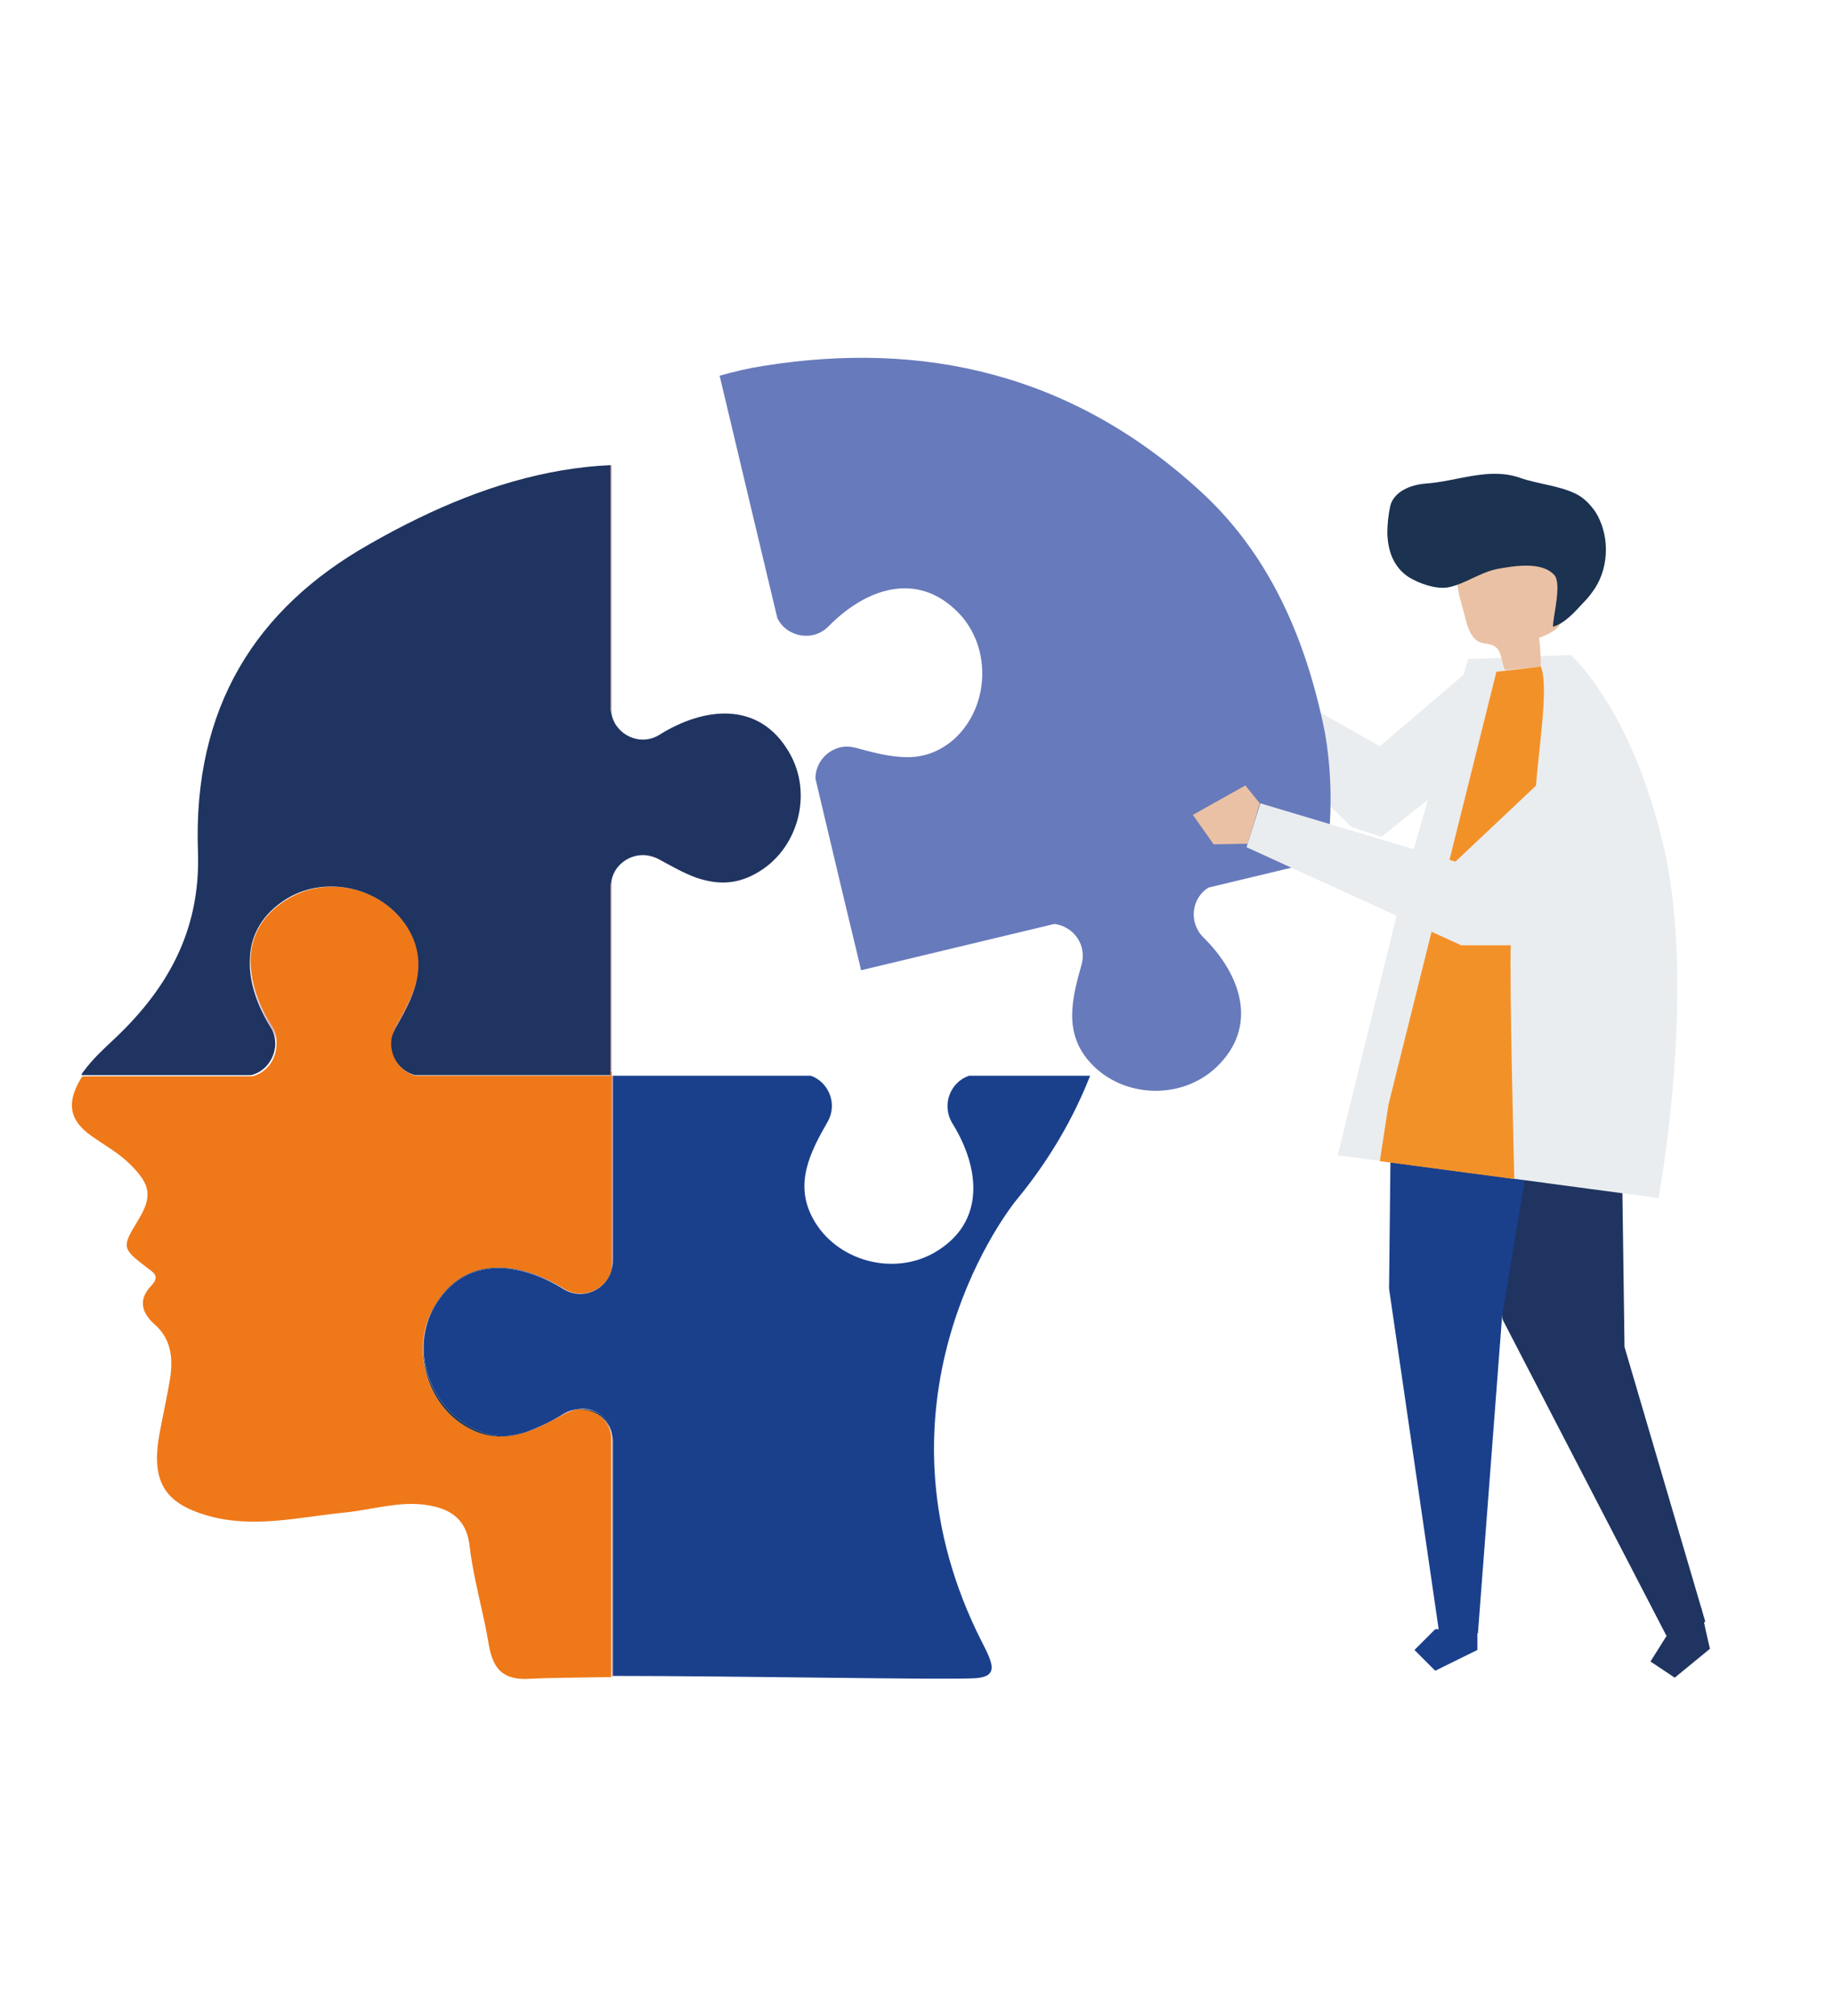
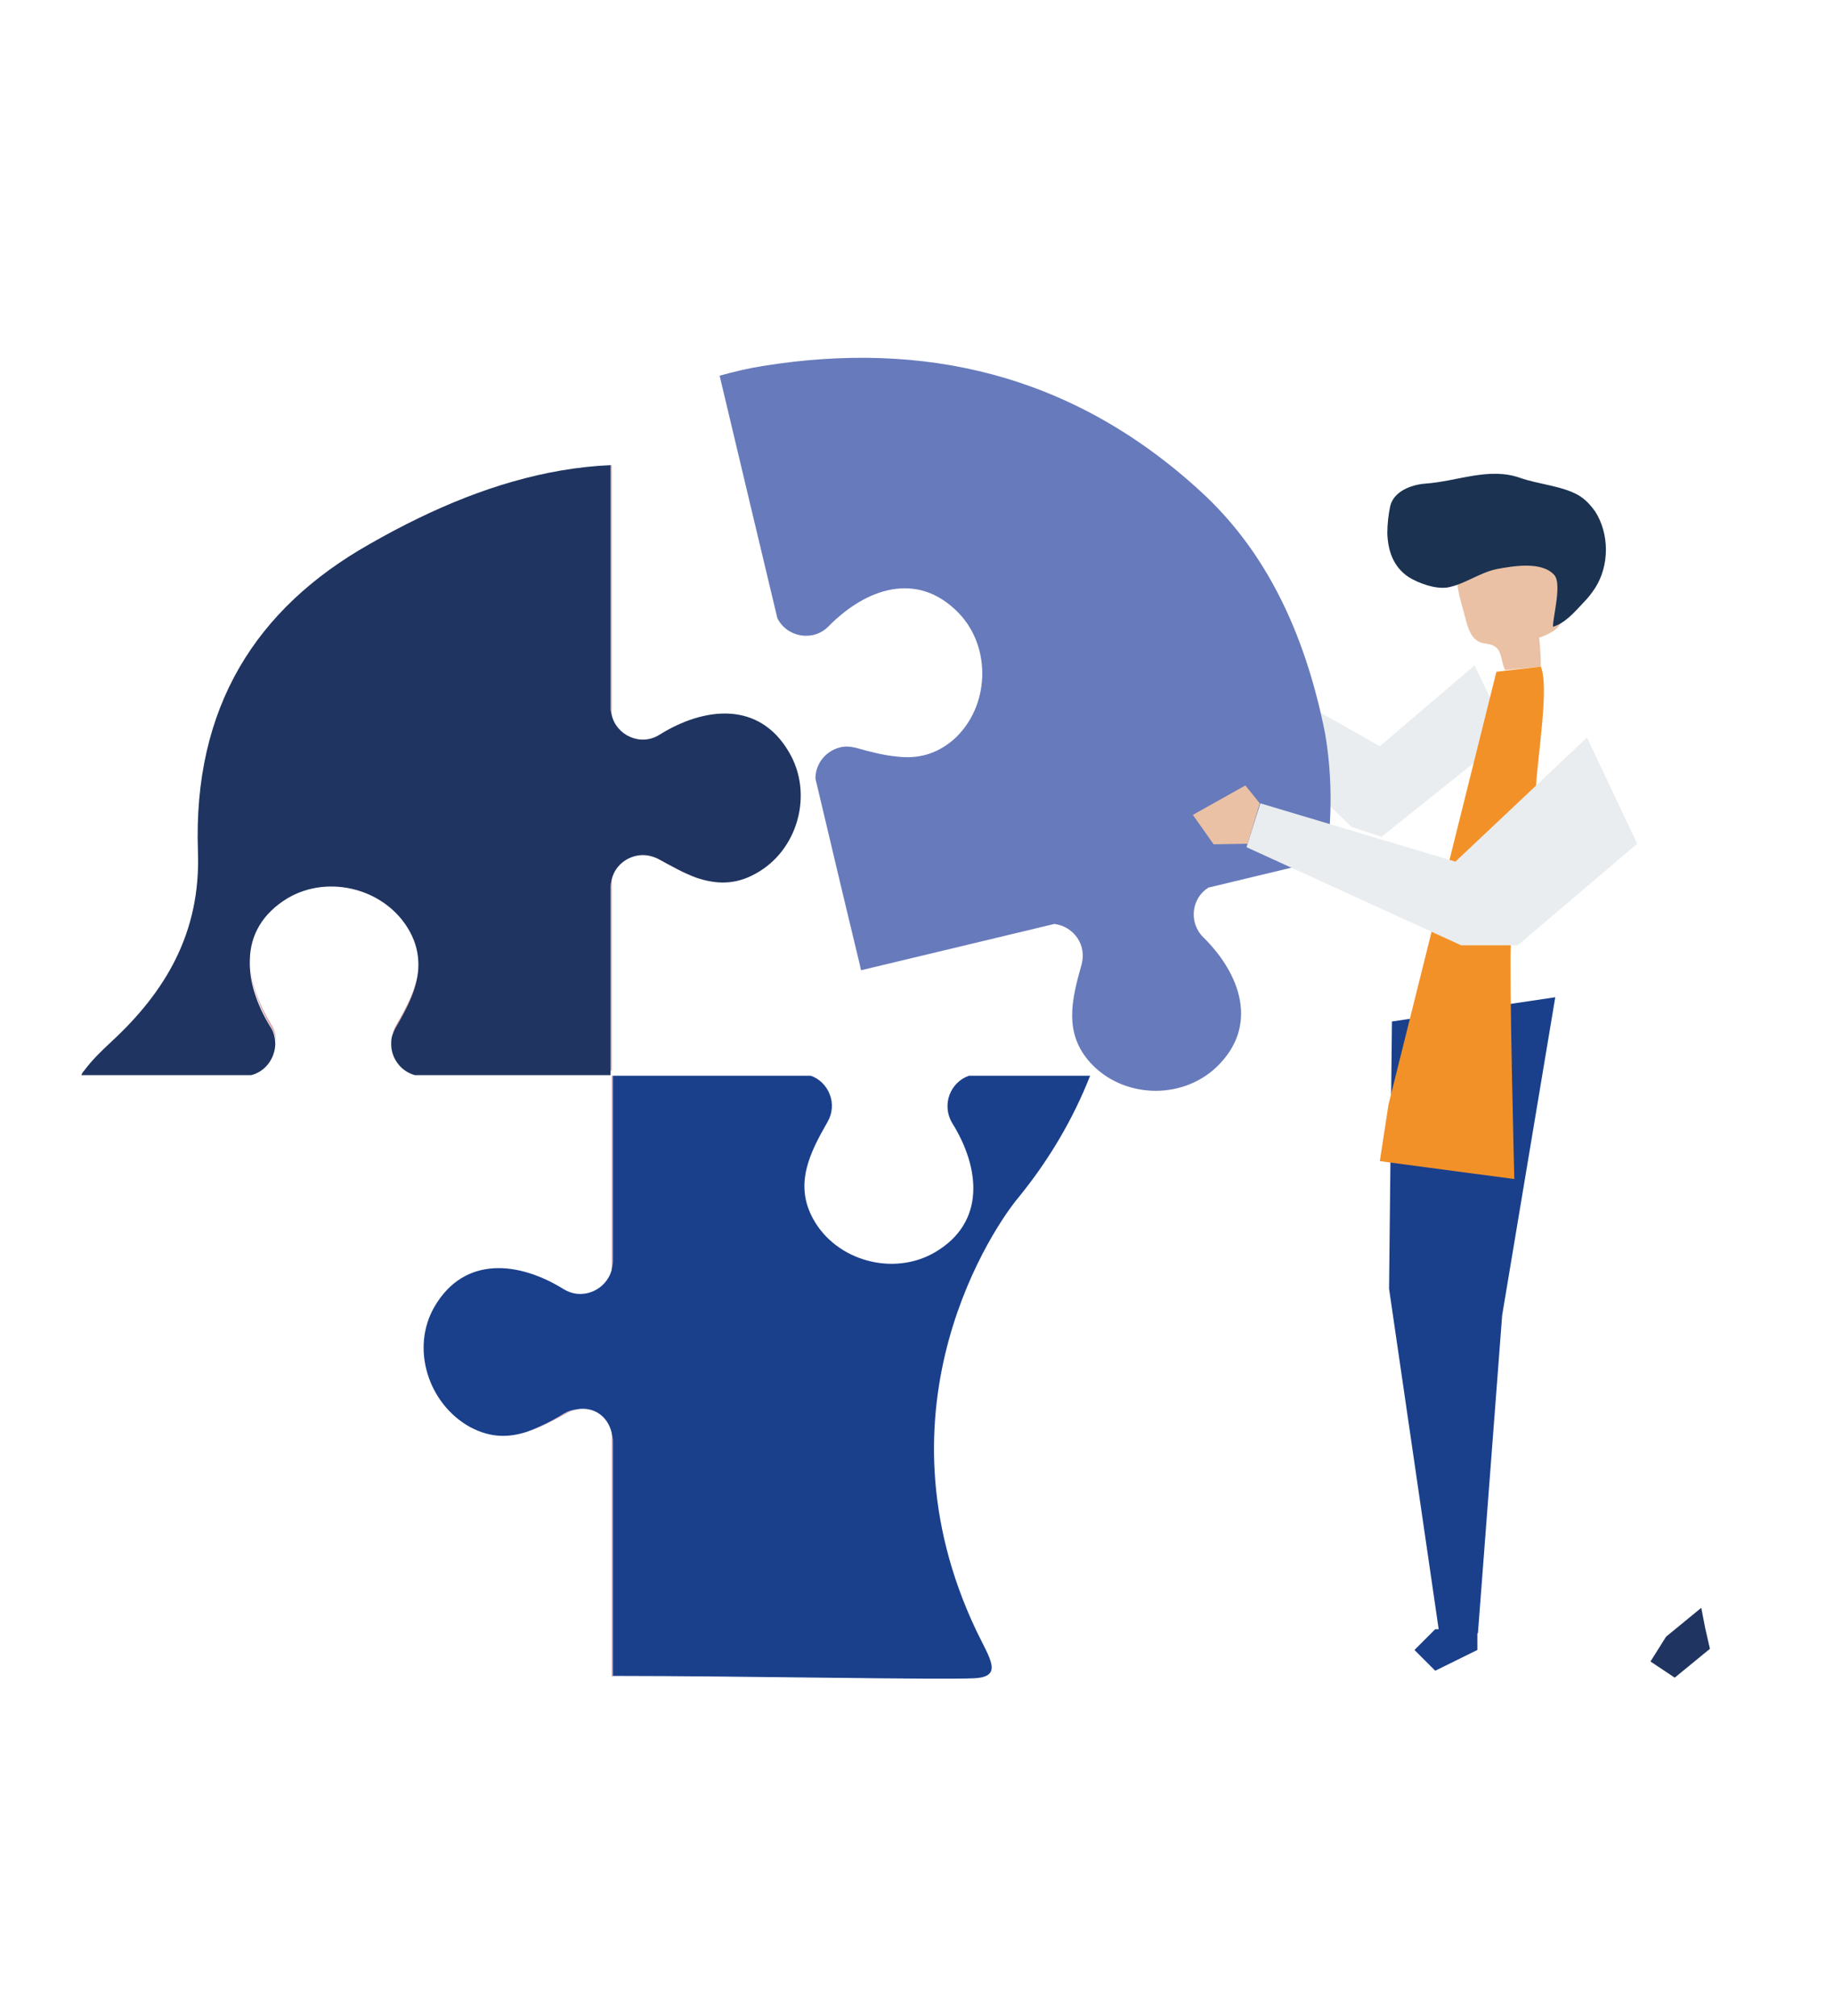
<svg xmlns="http://www.w3.org/2000/svg" version="1.1" id="Capa_1" x="0px" y="0px" viewBox="0 0 317.8 349.3" style="enable-background:new 0 0 317.8 349.3;" xml:space="preserve">
  <style type="text/css">
	.st0{fill:#EAC1A4;}
	.st1{fill:#EAEDEF;}
	.st2{fill:#1F3460;}
	.st3{fill:#1A408C;}
	.st4{fill:#1B3251;}
	.st5{fill:#F39129;}
	.st6{fill:#D9A3A4;}
	.st7{fill:#EF7818;}
	.st8{fill:#677ABB;}
	.st9{fill:#B5D6CA;}
</style>
  <path class="st0" d="M219.9,120.8l-3.5-1.9l-0.9-3.4l-0.8-0.2l-0.3,1l-1.5-2.6l-2.3-0.8l-2.7,1.9l-1,3.2l2.1,2.5l3.7,1.3l4.6,2.9  L219.9,120.8z" />
  <path class="st1" d="M220.2,118.6l-5.2,6.1l19.2,18.6l5.2,1.7l22-17.6l-5.9-12.1l-16.4,14L220.2,118.6z" />
  <path class="st2" d="M295.5,282.2l0.8,3.5l-6.1,5l-4.2-2.8l2.7-4.3l6.1-5L295.5,282.2z" />
-   <path class="st2" d="M274.1,173.5l6.8,15.7l0.6,44.2l14,47.6l-6.5,2.9l-28.6-55.2l-3.3-17.5l-1.3-36.8L274.1,173.5z" />
  <path class="st3" d="M241.2,177l-0.5,46.3l8.7,59.7h6.7l4.2-55.1l9.2-55.1L241.2,177z" />
-   <path class="st3" d="M256,282.3v3.6l-7.3,3.6l-3.6-3.6l3.6-3.6H256z" />
-   <path class="st1" d="M254.4,114.2l17.8-0.7c0,0,10.7,9.4,16.2,33.7c5.6,24.8-1,60.4-1,60.4s-47.8-6.4-55.6-7.4l12-48.9L254.4,114.2z  " />
+   <path class="st3" d="M256,282.3v3.6l-7.3,3.6l-3.6-3.6l3.6-3.6H256" />
  <path class="st0" d="M260.8,116.1c2.1-0.2,4.2-0.4,6.2-0.6c0-1.7-0.1-3.3-0.3-5c1.7-0.6,3.7-1.5,4-3.3c0.1-0.6,0-1.2-0.1-1.7  c-0.4-2.4-0.8-4.7-1.2-7.1c-0.1-0.8-0.3-1.7-0.7-2.4c-0.8-1.2-2.3-1.8-3.7-2c-3.7-0.6-7.6,0.1-10.5,2.5c-0.8,0.6-1.4,1.4-1.8,2.3  c-0.5,1.4-0.1,3,0.2,4.5c0.4,1.4,0.7,2.7,1.1,4.1c0.4,1.6,1,3.3,2.5,3.9c0.8,0.3,1.7,0.2,2.5,0.7  C260.3,112.8,260.1,114.7,260.8,116.1z" />
  <path class="st4" d="M240.4,92.4c0-1.6,0.2-3.3,0.5-4.7c0.6-2.5,3.5-3.7,6.1-3.9c5.6-0.4,11-2.9,16.4-1c3.1,1.1,7.3,1.4,10.1,3  c1.2,0.7,2.1,1.7,2.9,2.8c2.5,3.9,2.5,9.4,0,13.3c-0.6,0.9-1.2,1.7-2,2.5c-1.5,1.6-3.2,3.6-5.3,4.2c0-1.8,1.6-7.5,0.2-9  c-2.2-2.4-7.2-1.5-9.9-1c-3,0.6-5.7,2.7-8.6,3.2c-2.1,0.3-4.9-0.7-6.7-1.8C241.4,98.2,240.5,95.4,240.4,92.4z" />
  <path class="st5" d="M259.3,116.4l-18.7,75l-1.5,9.8l23.3,3.1c0,0-0.9-35.9-0.6-40.7c0.3-4.8,3.8-15.1,4.3-26.3  c0.3-6.5,2.4-18.1,0.9-21.8L259.3,116.4z" />
  <path class="st6" d="M106,199.6l0,20.3c0.1-0.4,0.2-0.8,0.2-1.3v-32.2H106V199.6z" />
  <path class="st6" d="M106,172.3l0-19.9c-0.1,0.4-0.2,0.8-0.2,1.3v31.8h0.2L106,172.3L106,172.3z" />
  <path class="st6" d="M100.1,244.2c-0.7,0.1-1.5,0.3-2.2,0.7c-2.2,1.2-4.3,2.4-6.5,3.2c2.2-0.7,4.3-1.9,6.6-3.1  C98.6,244.6,99.3,244.4,100.1,244.2z" />
  <path class="st6" d="M120.7,152c-2.2-0.8-4.4-1.9-6.5-3.2c-0.7-0.4-1.4-0.6-2.2-0.7c0.7,0.1,1.4,0.4,2.2,0.8  C116.4,150.1,118.5,151.3,120.7,152z" />
  <path class="st6" d="M106,248.5l0,42c0.1,0,0.1,0,0.2,0v-40.7C106.2,249.3,106.1,248.9,106,248.5z" />
  <path class="st6" d="M47,178c0.6,1,0.9,2,0.8,3c0.1-1.2-0.1-2.4-0.8-3.5c-2.2-3.6-3.7-7.6-3.7-11.4C43.3,170,44.7,174.2,47,178z" />
  <path class="st6" d="M72.6,167.2c-0.2,3.6-2,7.1-4,10.5c-0.5,0.9-0.7,1.9-0.7,2.8c0.1-0.8,0.3-1.6,0.7-2.3  C70.7,174.5,72.6,170.9,72.6,167.2z" />
  <path class="st6" d="M106,123.8l0-20.3V80.6c-0.1,0-0.1,0-0.2,0v42C105.9,123,105.9,123.4,106,123.8z" />
-   <path class="st7" d="M100.1,244.2c-0.7,0.1-1.4,0.4-2.2,0.8c-2.3,1.2-4.4,2.4-6.6,3.1c-3.3,1.1-6.6,1.3-10.2-0.7  c-7.3-4-10.1-13.9-5.8-21.1c5.2-8.9,14.7-7.8,22.4-3c3.3,2.1,7.5,0.1,8.3-3.4l0-20.3v-13.1v-0.9h-0.2v0.8H72  c-2.6-0.7-4.3-3.2-4.1-5.8c0-0.9,0.2-1.9,0.7-2.8c2-3.5,3.8-6.9,4-10.5c0-1.9-0.4-3.8-1.5-5.8c-4-7.4-13.9-10.1-21.1-5.8  c-4.6,2.7-6.5,6.5-6.6,10.6c0,3.8,1.4,7.8,3.7,11.4c0.7,1.1,0.9,2.3,0.8,3.5c-0.1,2.4-1.7,4.7-4.2,5.3H23.3h-9  c-0.1,0.1-0.2,0.3-0.3,0.4c-2.5,4.2-2,7.2,1.8,9.9c2.4,1.7,5,3.1,7.1,5.3c3.2,3.3,3.5,5.3,1,9.4c-2.8,4.6-2.8,4.8,1.5,8.1  c1.2,0.9,2.4,1.5,0.8,3.2c-2.4,2.5-1.5,4.8,0.5,6.6c2.9,2.5,3.3,5.7,2.8,9.3c-0.5,3.1-1.2,6.2-1.8,9.4c-1.6,8.4,0.6,12.3,8.2,14.5  c7.9,2.3,15.8,0.3,23.7-0.5c5.3-0.5,10.5-2.4,15.9-1c3.5,0.9,5.5,3,5.9,7c0.7,5.8,2.4,11.3,3.3,16.9c0.8,4.6,2.8,6.1,7,5.9  c3.5-0.2,8.5-0.2,14.2-0.3l0-42C105.4,245.7,102.7,244,100.1,244.2z" />
  <path class="st8" d="M134.7,107.1c1.6,3.3,6.2,4.2,8.9,1.4c6.4-6.5,15.3-9.7,22.5-2.3c5.8,6,5.4,16.3-0.8,21.9  c-3.1,2.7-6.4,3.4-9.8,3c-2.3-0.2-4.6-0.8-7.1-1.5c-0.8-0.2-1.6-0.3-2.3-0.2c-2.7,0.4-4.8,2.7-4.8,5.5l4.6,19.4l0,0l3.1,12.9  l0.1,0.5l0.1,0.4l0.1,0l33.4-8c3.3,0.4,5.7,3.6,4.7,7.1c-1.7,6-3.1,11.8,1.5,16.9c5.6,6.2,15.8,6.6,21.9,0.8  c7.4-7.1,4.2-16.1-2.3-22.5c-2.6-2.6-2-6.8,0.9-8.6l20.4-4.9c1.1-7.5,1-14.9-0.2-21.9C226,109,219,95.2,208.1,85.2  c-22.4-20.6-48.3-26.2-75.8-21.8c-2.6,0.4-5.1,1-7.6,1.7l5.3,22.3L134.7,107.1z" />
  <path class="st9" d="M106,185.5L106,185.5l0,0.9h0V186V185.5z" />
  <path class="st3" d="M168.9,290.8c5-0.3,2.6-3.4,0.3-8.2c-18.6-39.1,3.5-70.6,7.2-75c5.4-6.6,9.6-13.8,12.5-21.2h-21  c-3.2,1.1-4.8,5-2.9,8.2c4.8,7.7,5.9,17.2-3,22.4c-7.2,4.2-17.1,1.5-21.1-5.8c-3.3-6-0.6-11.4,2.5-16.8c1.8-3.1,0.2-6.9-2.9-8h-34.3  v32.2c0,0.4-0.1,0.9-0.2,1.3v0.1c-0.9,3.5-5,5.4-8.3,3.4c-7.7-4.8-17.2-5.9-22.4,3c-4.2,7.2-1.1,16.9,6.2,20.9  c3.6,1.9,6.7,1.8,9.8,0.8c2.2-0.8,4.4-1.9,6.5-3.2c0.7-0.4,1.4-0.6,2.2-0.7c2.8-0.5,5.3,1.1,6,4.1v0.1c0.1,0.4,0.2,0.8,0.2,1.3v40.7  C128.5,290.4,162.8,291.1,168.9,290.8z" />
-   <path class="st4" d="M106,248.5L106,248.5c-0.6-3.2-3.1-4.7-6-4.2C102.8,244,105.4,245.7,106,248.5z" />
-   <path class="st4" d="M97.7,223.3c-7.7-4.8-17.2-5.9-22.4,3c-4.2,7.2-1.5,17.1,5.8,21.1c3.6,2,7,1.8,10.2,0.7c-3.1,1-6.2,1.1-9.8-0.8  c-7.3-4-10.5-13.7-6.2-20.9C80.5,217.5,90,218.6,97.7,223.3c3.3,2.1,7.5,0.2,8.3-3.3v-0.1C105.2,223.5,101,225.4,97.7,223.3z" />
  <path class="st2" d="M136.7,130.3c-5.2-8.9-14.7-7.8-22.4-3c-3.3,2.1-7.5,0.1-8.3-3.4c-0.1-0.4-0.2-0.8-0.2-1.3v-42  c-11.4,0.5-22.6,4-33.3,9.2c-2.9,1.4-5.7,2.9-8.5,4.5c-19.6,11.1-30.6,28.2-29.7,53.3c0.5,14.1-5.7,24.3-15,32.9  c-1.7,1.6-3.3,3.1-4.7,5c-0.2,0.2-0.4,0.5-0.5,0.8h9h20.4c2.5-0.6,4.1-2.9,4.2-5.3c0-1-0.2-2.1-0.8-3c-2.3-3.7-3.8-7.9-3.6-11.8  c0.1-4.1,2.1-7.9,6.6-10.6c7.2-4.2,17.1-1.5,21.1,5.8c1.1,2,1.5,3.9,1.5,5.8c0,3.8-1.9,7.4-4,11c-0.4,0.8-0.7,1.5-0.7,2.3  c-0.2,2.6,1.5,5.1,4.1,5.8h33.9v-0.8v-31.8c0-0.5,0.1-0.9,0.2-1.3c0.6-2.7,3.3-4.5,6-4.2c0.7,0.1,1.5,0.3,2.2,0.7  c2.2,1.2,4.3,2.4,6.5,3.2c3.3,1.1,6.6,1.3,10.2-0.7C138.3,147.4,141,137.5,136.7,130.3z" />
  <path class="st1" d="M275,127.8l-22.8,21.5l-33.8-10.1l-2.4,7.6l37.2,17h9.8l20.7-17.6L275,127.8z" />
  <path class="st0" d="M216.2,146.2l-5.9,0.1l-3.6-5.1l9.1-5.1l2.5,3.1L216.2,146.2z" />
</svg>